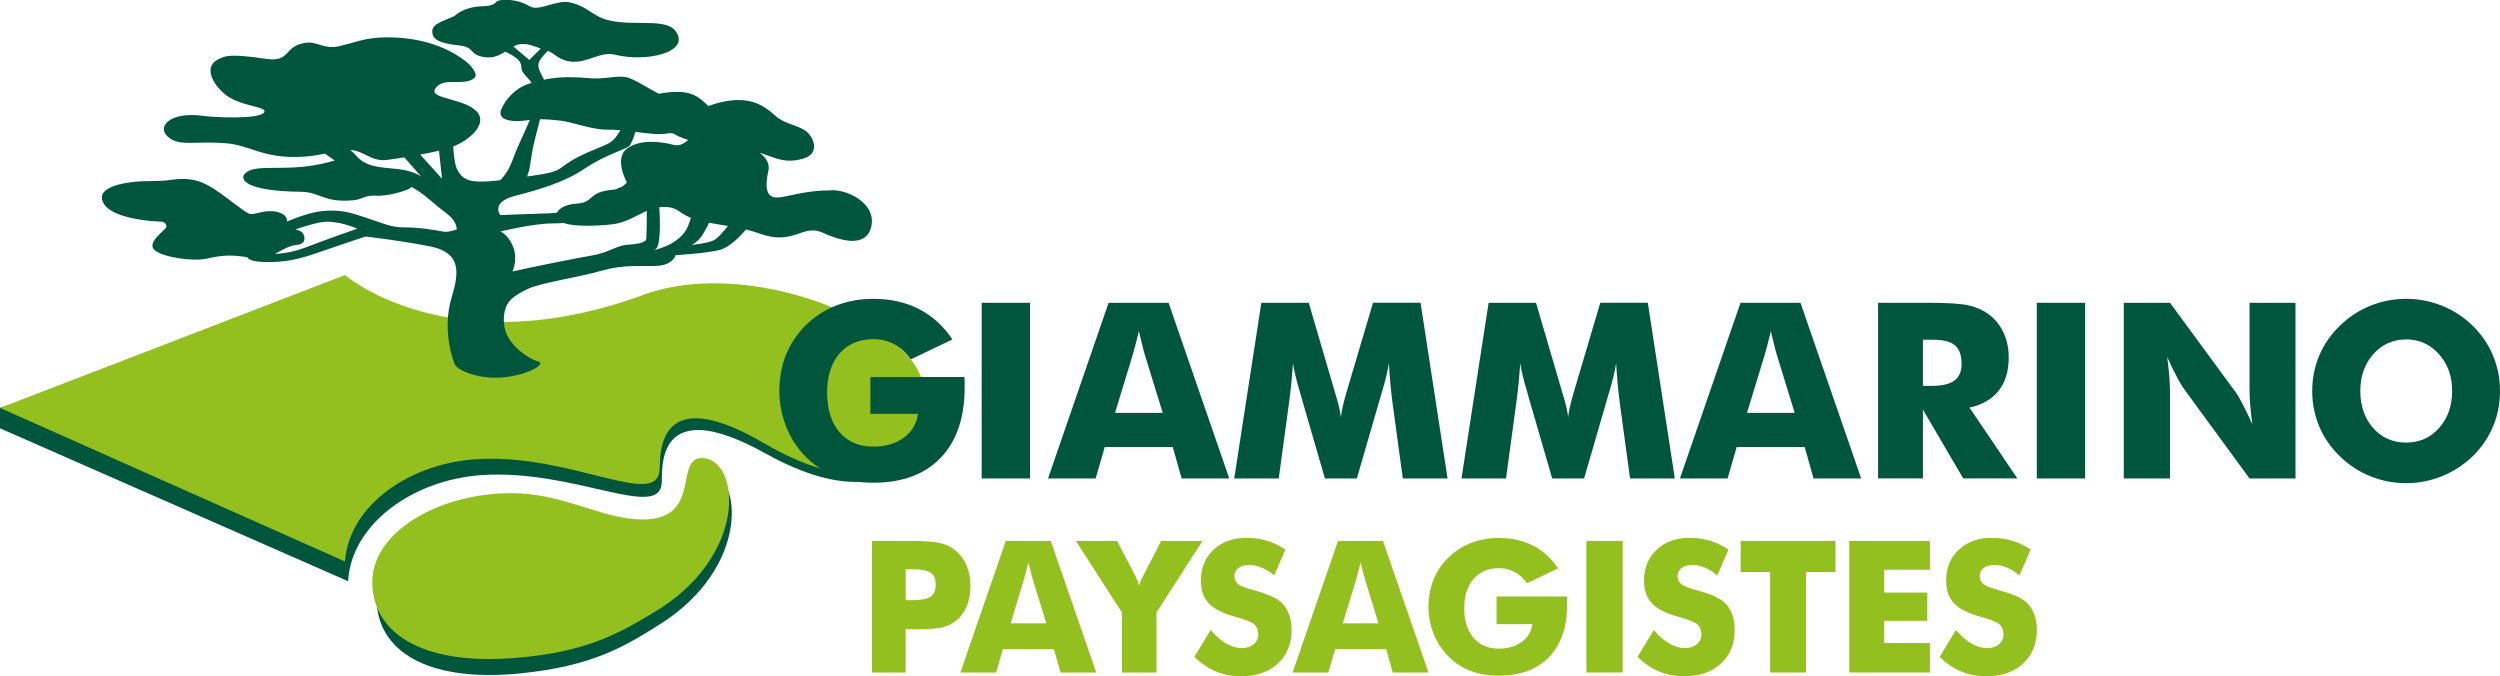
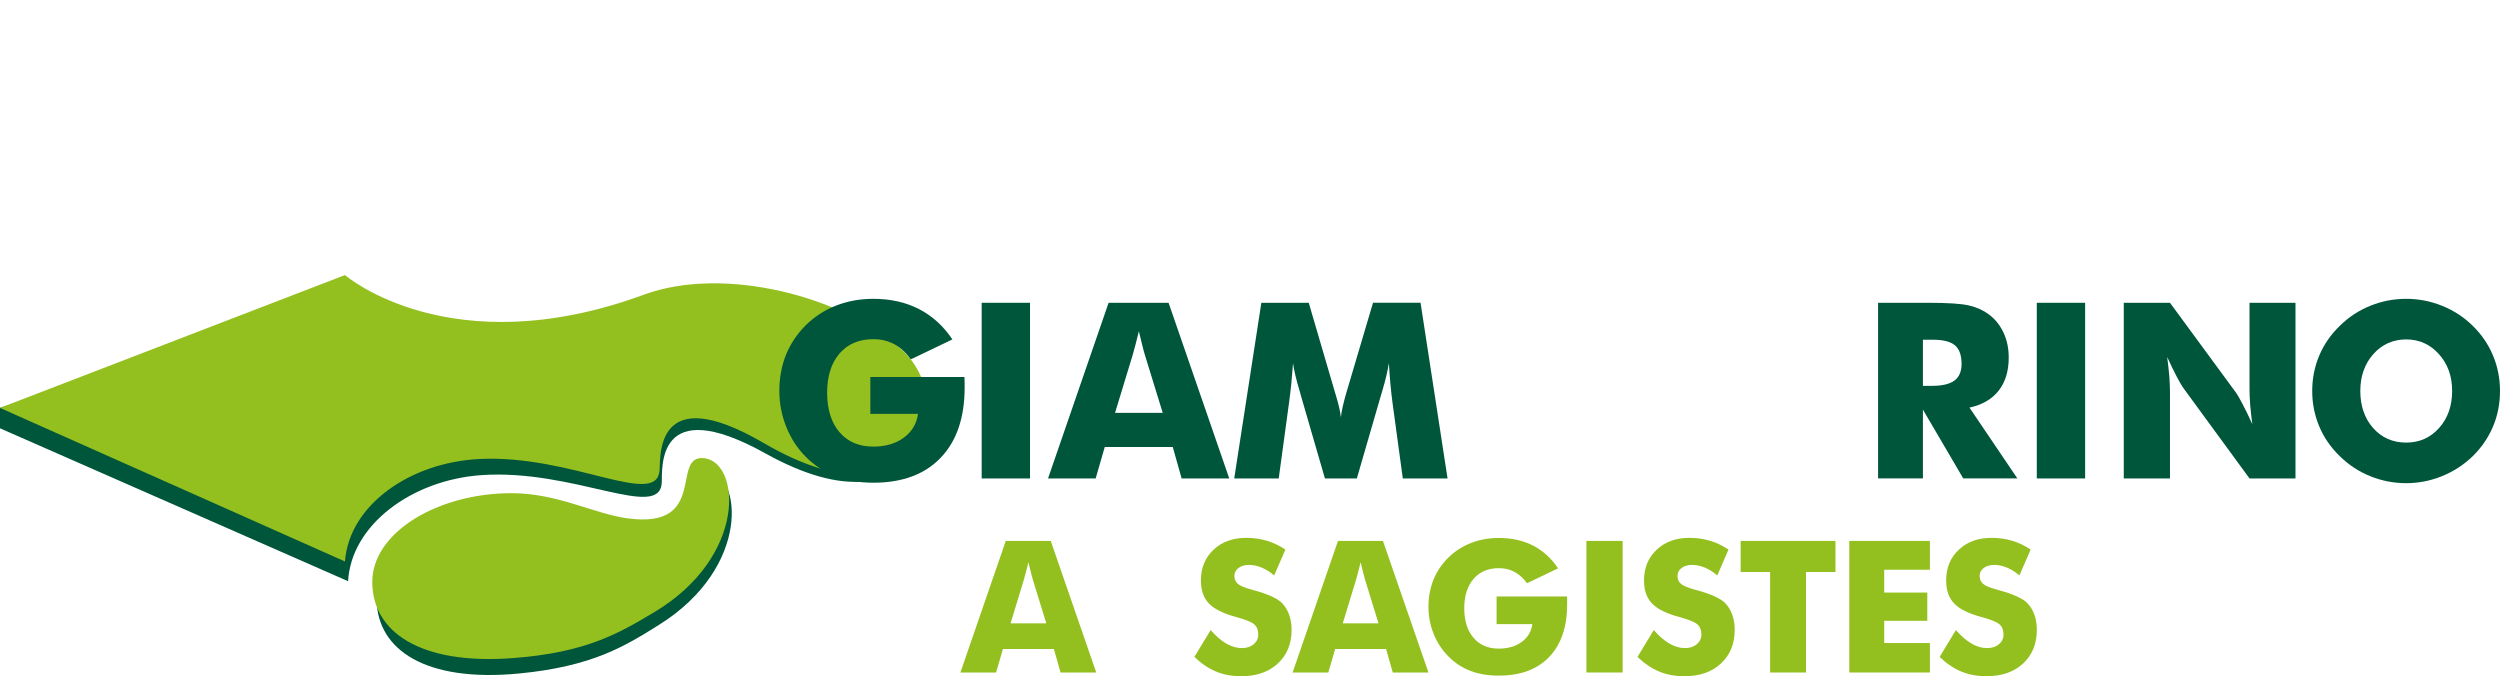
<svg xmlns="http://www.w3.org/2000/svg" id="Calque_2" viewBox="0 0 423.08 114.41">
  <defs>
    <style>
      .cls-1 {
        fill: #00563b;
      }

      .cls-2 {
        fill: #93c01f;
      }
    </style>
  </defs>
  <g id="Calque_2-2" data-name="Calque_2">
    <path class="cls-1" d="M153.11,60.04c-9.92-9.08-30.97-13.24-44.37-8.01-32.55,12.72-50.64-2.3-50.64-2.3L0,69.03v3.45l58.91,25.88c.52-9.56,10.81-17.12,22.51-17.95,15.71-1.11,30.2,7.76,30.57,1.29.13-2.28-1.16-15.37,17.56-4.96,26.86,14.94,31.99-8.99,23.56-16.7Z" />
    <path class="cls-1" d="M119.46,79.51c-5.78-.51,1.09,12.05-12.77,10.44-5.66-.66-11.95-4.02-19.68-3.86-12.5.25-23.44,7.11-23.27,15.5.17,8.39,8.28,13.91,24.09,12.39,12.42-1.2,17.88-4.6,23.67-8.22,15.68-9.77,14.1-25.72,7.96-26.26Z" />
    <path class="cls-2" d="M152.61,59.17c-9.94-9.05-30.14-14.27-43.65-9.3-32.8,12.06-50.58-3.32-50.58-3.32L0,69.03l58.38,25.99c.71-9.55,10.98-16.74,22.7-17.34,15.73-.8,30.04,8.37,30.54,1.91.18-2.28-.85-15.39,17.65-4.6,26.56,15.48,33.28-6.77,23.34-15.82Z" />
    <path class="cls-2" d="M119.16,77.54c-5.76-.63.85,12.07-12.98,10.18-5.65-.77-11.86-4.26-19.6-4.26-12.5,0-23.58,6.64-23.58,15.03s8,14.08,23.83,12.88c12.45-.94,17.97-4.24,23.84-7.74,15.87-9.46,14.62-25.43,8.49-26.09Z" />
-     <path class="cls-1" d="M140.73,32.21c-4.46,0-7.11,1.02-8.87,1.2-1.76.18-2.65-.85-1.82-4.53.26-1.15-.38-2.17-1.48-3.05.4.13.82.28,1.3.46,2.6,1.01,3.95,1.15,6.05.56,3.08-.86,1.72-3.91.31-4.79-1.59-.99-3.54-1.16-4.89-2.37-1.79-1.61-3.72-3.01-7.27-2.72-1.68.14-3.17.6-4.17.98-.89-.74-1.97-2.32-5.01-2.4-1.12-.03-2.31.12-3.39.32-1.49-.74-4.28-2.59-5.53-2.81-1.35-.24-2.7.12-4.49.2-1.78.08-2.54-.2-5.3-.2-1.51,0-2.87.17-4.11.43-.39-.94-1-1.64-.95-2.6.03-.56.75-1.44,1.6-2.28,1.05.4,1.64,1.27,3.17,1.68,3.1.84,5.5-1.71,8.22-1.03,5.22,1.31,12.79-.37,10.26-3.96-1.89-2.68-9.01-.25-13.2-2.57-1.92-1.06-2.27-1.69-4.59-2.3-2.32-.6-5.35,1.59-6.91.64-2.27-1.37-4.81-1.17-5.4-.93-.59.24-.28.86-2.76.93-3.13.09-4.59,1.65-4.59,1.65-2.49,1.09-4,1.41-3.73,2.97.27,1.56,2.86,1.78,4.96,2.07,2.1.28,1.36,1.61,4,1.93,1.4.17,2.45-.37,3.37-.96.06.03.11.07.18.1,1.81.9,2.54,1.5,2.54,2.59,0,.87.85,1.37,1.74,2.6-.25.08-.49.16-.72.24-1.89.65-3.68,2.42-4.43,4.27-.76,1.85,1.91,2.27,4.76,1.77.03,0,.06,0,.09-.01-.91,2.17-2.13,4.58-2.83,6.54-.68,1.91-1.52,3.03-2.21,3.67-1.38.17-2.42.25-3.68.22-2.44-.06-3.11-1.1-3.63-2.15-.39-.79-.57-2.81-.63-3.78,2.93-1.15,5.6-3.74,4.2-5.66-1.86-2.54-8.4-2.31-7.25-4.1.78-1.21,2.16-1.15,3.33-1.15s2.3.01,3.1-.52c.82-.55.3-1.23-.23-1.98-.58-.82-3.77-3.49-9.04-4.55-2.63-.53-5.94-.71-8.55-.24-2,.36-4.45,1.27-5.74,1.37-1.81.13-3.13-.93-4.62-.74-4.08.51-2.49,3.4-6.97,2.73-6.19-.93-6.86-.43-7.81,0-3.31,1.48-.35,5.32,1.71,6.53,2.85,1.68,6.5,1.56,5.87,2.57-.88,1.14-8.23.85-10.31.56-5.81-.81-8.2,2.05-5.61,3.82,1.95,1.33,4.5.38,9.63.83,3.94.34,6.12,2.57,12.5,2.28,1.75-.08,3.01-.31,4.08-.55.52.38,1.09.78,1.68,1.18-.13.03-.26.06-.4.1-7.55,2.2-13.1.1-14.89,2.2-.72.84-.03,2.87,9.6,2.99,3.23.04,3.72,1.87,8.76,1.44,1.63-.14,2.01-.91,3.89-.78,1.88.13,4.72-.73,5.63-1.17.16-.08.27-.19.36-.31,1.79.89,3.21,2.29,4.69,3.48,1.6,1.3,2.81,1.92,3.01,3.69-.78.29-1.65.51-2.27.39-1.41-.28-4.07-.72-6.59-.72s-3.18-.61-8.29-2.21c-5.11-1.6-9.03.22-11.54,1.2,0,0-.02,0-.03,0-.02-.59-.29-1.29-1.75-1.62-2.1-.47-3.75.62-4.63.33s-3.12-2.29-5.9-4.14c-2.78-1.85-4.88-1.96-7.36-1.6s-3.95.04-6.78.4c-2.83.36-6.1,1.38-4.53,3.75,1.56,2.36,7.8,2.88,9.51,2.91.64,0,.98.36,1.02.84.05.47-3.36,2.58-2.1,3.89s6.63,2.07,8.97,1.53c2.34-.54,3.85-.65,6.14-.33.25.04.47.07.69.1.15.36.78.72,2.6.8,3.85.17,6.59-.61,9.4-1.6,2.81-.99,7.99-2.7,7.99-2.7,0,0,5.55.61,10.88,1.66,5.33,1.05,4.98,4.39,3.7,8.61-1.79,5.88.5,11.33.5,11.33.4.99,3.99,2.65,8.3,2.22,4.35-.43,7.08-2.29,5.97-2.62-1.11-.33-2.49-1.12-3.69-2.26-1.45-1.38-2.41-2.95-2.24-5.4.18-2.49,1.55-3.5,4.09-4.7,2.18-1.02,8.52-1.94,12.37-3.04,3.85-1.1,6.44-.72,9.32-.83,2.89-.11,3.26-1.82,3.26-1.82,0,0,5.11-.28,7.47-.88,1.67-.43,3.52-2.36,4.46-3.46.78.2,1.58.43,2.39.72,5.72,2.05,7.2-1.72,10.55-.19,7.45,3.41,8.36-.28,8.36-2.01,0-2.98-3.74-5.18-6.85-5.18ZM86.88,7.88c.31-.18.62-.31.94-.38,1.27-.25,2.57.31,3.69.72l-1.93,1.93-2.7-2.28ZM67.26,28.6c-2.66-.28-5.25-.28-6.88-2.15-.34-.4-.72-.75-1.09-1.07,2.39.14,3.51,2.03,6.25,1.68.79-.1,1.8-.25,2.89-.43l2.84,3.24s-1.33-.99-4-1.27ZM71.12,26.16c1.13-.21,2.23-.43,3.17-.65l.52,4.74-3.69-4.09ZM51.5,41.95c-1.71.66-3.46.94-4.97,1.04,1.3-.74,2.41-1.42,3.72-1.55,1.46-.15,1.51-1.24.98-2-.22-.32-.73-.48-1.24-.61,1.92-.66,3.85-1.22,4.92-1.29,2.66-.17,5.56,1.16,5.56,1.16,0,0-4.37,1.49-8.96,3.26ZM90.25,24.72c.22-.99.69-2.75,1.14-4.54,1.09,0,2.23.1,3.44.23,1.89.2,5.41,1.57,7.89,1.53.72-.01,1.49.03,2.27.1-.4.7-1.03,1.64-1.76,2.09-1.26.77-4.29,1.66-6.66,3.15s-1.63,1.77-6.59,2.48c-.27.04-.53.08-.78.11.58-1.4.63-3.23,1.04-5.15ZM87.24,33.12c4.29-1.1,8.44-2.37,11.69-4.58,3.26-2.21,6.81-3.26,7.47-3.75.4-.29.84-1.52,1.14-2.47,1.08.13,2.15.27,3.17.35.87.07,1.8.02,2.66-.15.2.03.4.05.6.07.57.4,1.47.77,2.5,1.1-.76.57-1.37,1.11-2.54.81-2.08-.54-5.6-1.01-7.84.66-2.24,1.67,0,5.72,0,5.72-.29.31-.55.53-.79.7-.37.14-.72.28-1.04.44-.63.13-1.32.1-2.41.41-2.08.6-1.84,1.91-4.24,2.03-1.66.08-3.01.74-3.37,1.55-.44.04-.88.07-1.32.09-3.85.11-8.25.3-8.25.3,0,0-1.74-2.17,2.55-3.28ZM105.89,41.45c-1.55.17-3.18,1.38-5.62,1.77-2.09.33-11.31,2.19-13.54,2.72.62-1.4.5-2.97.24-3.79-.72-2.29-2.27-2.98-2.27-2.98,0,0,5.51-1.36,8.77-1.36.61,0,1.26-.02,1.92-.07,1.76.62,5.26.53,8.09.24,2.35-.24,4.17-1.49,5.98-2.29,0,1.47-.03,4.04-.08,4.66-.07.88-1.92.94-3.48,1.1ZM113.14,41.45c-.58.3-1.6.66-2.53.95.1-.05.2-.11.31-.17.94-.58.79-4.99.66-7.18.2-.02.4-.04.61-.04,2.59,0,2.53.97,4.72,1.86-.11.38-.25.81-.43,1.28-.67,1.71-2.07,2.65-3.33,3.31ZM120.76,40.68c-1.04.5-3.77.77-3.77.77,0,0,.52-.11,1.41-1.05.47-.5,1.1-1.69,1.6-2.7,1.01.19,2.07.35,3.18.54-.54.71-1.66,2.07-2.41,2.44Z" />
    <g>
      <path class="cls-1" d="M147.29,70.03v-6.23h15.92c.01.2.02.43.03.67,0,.24.01.6.01,1.08,0,5.12-1.35,9.09-4.05,11.91-2.7,2.82-6.5,4.23-11.4,4.23-2.41,0-4.55-.36-6.43-1.09-1.87-.72-3.55-1.83-5.03-3.32-1.41-1.42-2.5-3.1-3.28-5.05-.78-1.94-1.17-3.98-1.17-6.1s.38-4.26,1.14-6.12c.76-1.86,1.89-3.54,3.39-5.03,1.49-1.45,3.2-2.54,5.13-3.29,1.93-.74,4.01-1.12,6.24-1.12,2.91,0,5.49.58,7.73,1.73,2.24,1.15,4.13,2.86,5.66,5.14l-7.03,3.37c-.84-1.15-1.78-2.01-2.83-2.57-1.05-.56-2.22-.84-3.52-.84-2.42,0-4.33.81-5.73,2.43-1.39,1.62-2.09,3.83-2.09,6.63s.7,5.06,2.09,6.68c1.39,1.62,3.3,2.44,5.73,2.44,2.06,0,3.77-.5,5.15-1.51,1.37-1.01,2.18-2.35,2.41-4.03h-8.06Z" />
      <path class="cls-1" d="M166.13,80.97v-29.73h8.18v29.73h-8.18Z" />
      <path class="cls-1" d="M177.36,80.97l10.25-29.73h10.15l10.27,29.73h-8.06l-1.5-5.32h-11.51l-1.54,5.32h-8.06ZM188.71,69.87h8.06l-3.02-9.81c-.1-.3-.22-.78-.39-1.44-.16-.66-.37-1.52-.63-2.56-.18.73-.35,1.43-.52,2.09-.17.66-.34,1.3-.52,1.91l-2.99,9.81Z" />
      <path class="cls-1" d="M244.97,80.97h-7.57l-1.75-12.85c-.12-.91-.23-1.92-.34-3.03-.1-1.11-.19-2.32-.27-3.63-.19,1.26-.56,2.83-1.12,4.71-.12.39-.21.68-.26.87l-4.04,13.93h-5.4l-4.04-13.93c-.05-.19-.13-.48-.24-.87-.57-1.88-.94-3.44-1.12-4.69-.08,1.12-.18,2.24-.28,3.34-.11,1.1-.24,2.2-.39,3.3l-1.75,12.85h-7.53l4.59-29.73h8.02l4.49,15.33c.03.11.08.28.16.53.42,1.37.68,2.54.79,3.51.05-.53.16-1.11.3-1.76s.35-1.42.61-2.33l4.53-15.29h8.04l4.57,29.73Z" />
-       <path class="cls-1" d="M283.43,80.97h-7.57l-1.75-12.85c-.12-.91-.23-1.92-.34-3.03-.1-1.11-.19-2.32-.27-3.63-.19,1.26-.56,2.83-1.12,4.71-.12.39-.21.68-.26.87l-4.04,13.93h-5.4l-4.04-13.93c-.05-.19-.13-.48-.24-.87-.57-1.88-.94-3.44-1.12-4.69-.08,1.12-.18,2.24-.28,3.34-.11,1.1-.24,2.2-.39,3.3l-1.75,12.85h-7.53l4.59-29.73h8.02l4.49,15.33c.03.11.08.28.16.53.42,1.37.68,2.54.79,3.51.05-.53.16-1.11.3-1.76s.35-1.42.61-2.33l4.53-15.29h8.04l4.57,29.73Z" />
-       <path class="cls-1" d="M284.3,80.97l10.25-29.73h10.15l10.27,29.73h-8.06l-1.5-5.32h-11.51l-1.54,5.32h-8.06ZM295.66,69.87h8.06l-3.02-9.81c-.1-.3-.22-.78-.39-1.44-.16-.66-.37-1.52-.63-2.56-.18.73-.35,1.43-.52,2.09-.17.66-.34,1.3-.52,1.91l-2.99,9.81Z" />
      <path class="cls-1" d="M317.83,80.97v-29.73h8.47c3.32,0,5.63.15,6.93.46,1.31.3,2.43.82,3.38,1.53,1.07.81,1.89,1.85,2.47,3.11.58,1.26.86,2.65.86,4.16,0,2.3-.57,4.17-1.7,5.61-1.13,1.44-2.78,2.4-4.94,2.87l8.1,11.98h-9.16l-6.82-11.64v11.64h-7.59ZM325.42,65.3h1.5c1.75,0,3.02-.3,3.83-.89.8-.6,1.21-1.53,1.21-2.8,0-1.49-.38-2.55-1.13-3.18-.75-.63-2.01-.94-3.79-.94h-1.62v7.82Z" />
      <path class="cls-1" d="M344.69,80.97v-29.73h8.18v29.73h-8.18Z" />
      <path class="cls-1" d="M359.41,80.97v-29.73h7.82l11.23,15.29c.22.31.57.94,1.07,1.88.49.94,1.04,2.06,1.63,3.36-.16-1.23-.28-2.33-.36-3.29-.07-.96-.11-1.81-.11-2.56v-14.68h7.78v29.73h-7.78l-11.23-15.35c-.23-.31-.59-.94-1.09-1.88-.49-.94-1.03-2.05-1.61-3.32.16,1.25.28,2.35.36,3.31.07.96.11,1.81.11,2.56v14.68h-7.82Z" />
      <path class="cls-1" d="M423.08,66.17c0,2.14-.39,4.14-1.18,6.01-.79,1.87-1.93,3.54-3.43,5.02-1.52,1.46-3.25,2.59-5.2,3.38-1.95.79-3.97,1.19-6.07,1.19s-4.16-.4-6.1-1.19c-1.94-.79-3.65-1.92-5.13-3.38-1.53-1.48-2.69-3.15-3.48-5.04-.79-1.88-1.19-3.88-1.19-5.99s.4-4.13,1.19-6c.79-1.87,1.95-3.55,3.48-5.03,1.48-1.46,3.18-2.59,5.13-3.38,1.94-.79,3.98-1.19,6.1-1.19s4.15.4,6.1,1.19c1.96.79,3.68,1.92,5.17,3.38,1.49,1.46,2.63,3.13,3.42,5.01.79,1.88,1.19,3.89,1.19,6.01ZM407.21,74.9c2.25,0,4.1-.83,5.57-2.48,1.47-1.65,2.2-3.74,2.2-6.25s-.74-4.57-2.23-6.23c-1.49-1.67-3.34-2.5-5.54-2.5s-4.1.83-5.57,2.49c-1.47,1.66-2.2,3.74-2.2,6.24s.72,4.64,2.17,6.27c1.45,1.64,3.32,2.46,5.6,2.46Z" />
    </g>
    <g>
-       <path class="cls-2" d="M153.26,113.81h-5.69v-22.27h6.34c2.48,0,4.23.12,5.23.37,1,.24,1.86.66,2.56,1.25.82.68,1.45,1.53,1.88,2.55.43,1.02.65,2.15.65,3.4,0,1.33-.21,2.5-.64,3.51-.43,1.01-1.05,1.84-1.89,2.49-.63.49-1.37.84-2.22,1.05-.85.21-2.22.32-4.09.32h-2.13v7.35ZM153.26,101.57h1.16c1.46,0,2.48-.2,3.06-.6.58-.4.87-1.08.87-2.05s-.28-1.6-.85-1.99-1.57-.59-3.01-.59h-1.22v5.23Z" />
      <path class="cls-2" d="M162.53,113.81l7.68-22.27h7.61l7.7,22.27h-6.04l-1.13-3.98h-8.62l-1.16,3.98h-6.04ZM171.03,105.49h6.04l-2.27-7.35c-.07-.22-.17-.58-.29-1.08-.12-.5-.28-1.14-.47-1.92-.13.55-.26,1.07-.39,1.57-.13.5-.26.97-.39,1.43l-2.24,7.35Z" />
-       <path class="cls-2" d="M189.86,113.81v-10.16l-7.79-12.11h6.97l3,5.73s.05.09.09.17c.31.6.53,1.17.65,1.72.1-.5.32-1.05.65-1.66.06-.11.1-.19.12-.23l2.97-5.73h6.98l-7.79,12.11v10.16h-5.86Z" />
      <path class="cls-2" d="M204.87,106.62c.9,1.02,1.79,1.79,2.67,2.3.88.51,1.75.76,2.62.76.81,0,1.48-.22,2-.65.52-.44.78-.99.78-1.66,0-.74-.23-1.31-.68-1.71-.45-.4-1.47-.81-3.06-1.24-2.18-.59-3.72-1.35-4.62-2.3-.9-.94-1.35-2.24-1.35-3.88,0-2.13.71-3.87,2.14-5.21,1.42-1.34,3.27-2.01,5.54-2.01,1.23,0,2.39.16,3.49.49,1.1.33,2.14.83,3.13,1.5l-1.9,4.37c-.69-.59-1.4-1.03-2.12-1.33-.73-.3-1.44-.45-2.15-.45s-1.32.18-1.78.53-.68.8-.68,1.35.2,1,.6,1.34c.4.33,1.17.65,2.32.96.07.02.16.05.27.08,2.47.67,4.1,1.4,4.88,2.21.53.55.93,1.2,1.2,1.97.27.77.41,1.62.41,2.55,0,2.36-.78,4.26-2.33,5.7-1.55,1.44-3.62,2.15-6.21,2.15-1.55,0-2.96-.26-4.24-.79-1.27-.53-2.5-1.35-3.67-2.48l2.74-4.52Z" />
      <path class="cls-2" d="M218.75,113.81l7.68-22.27h7.61l7.7,22.27h-6.04l-1.13-3.98h-8.62l-1.16,3.98h-6.04ZM227.25,105.49h6.04l-2.27-7.35c-.07-.22-.17-.58-.29-1.08-.12-.5-.28-1.14-.47-1.92-.13.55-.26,1.07-.39,1.57-.13.5-.26.97-.39,1.43l-2.24,7.35Z" />
      <path class="cls-2" d="M253.27,105.61v-4.67h11.92c.01.15.02.32.02.5,0,.18,0,.45,0,.81,0,3.83-1.01,6.81-3.03,8.92-2.02,2.11-4.87,3.17-8.54,3.17-1.81,0-3.41-.27-4.81-.81-1.41-.54-2.66-1.37-3.76-2.49-1.05-1.06-1.87-2.32-2.46-3.78-.58-1.45-.87-2.98-.87-4.57s.28-3.19.85-4.59c.57-1.39,1.41-2.65,2.54-3.76,1.11-1.08,2.4-1.91,3.84-2.46,1.45-.56,3-.84,4.68-.84,2.18,0,4.11.43,5.79,1.29,1.68.86,3.09,2.14,4.24,3.85l-5.26,2.52c-.63-.86-1.34-1.5-2.12-1.92-.79-.42-1.67-.63-2.64-.63-1.82,0-3.24.61-4.29,1.82-1.04,1.21-1.57,2.87-1.57,4.97s.52,3.79,1.57,5c1.04,1.22,2.47,1.83,4.29,1.83,1.54,0,2.83-.38,3.86-1.13,1.03-.76,1.63-1.76,1.8-3.02h-6.04Z" />
      <path class="cls-2" d="M268.47,113.81v-22.27h6.13v22.27h-6.13Z" />
      <path class="cls-2" d="M279.86,106.62c.9,1.02,1.79,1.79,2.67,2.3.88.51,1.75.76,2.62.76.81,0,1.48-.22,2-.65.52-.44.78-.99.78-1.66,0-.74-.23-1.31-.68-1.71-.45-.4-1.47-.81-3.06-1.24-2.18-.59-3.72-1.35-4.62-2.3-.9-.94-1.35-2.24-1.35-3.88,0-2.13.71-3.87,2.14-5.21,1.42-1.34,3.27-2.01,5.54-2.01,1.23,0,2.39.16,3.49.49,1.1.33,2.14.83,3.13,1.5l-1.9,4.37c-.69-.59-1.4-1.03-2.12-1.33-.73-.3-1.44-.45-2.15-.45s-1.32.18-1.78.53-.68.8-.68,1.35.2,1,.6,1.34c.4.33,1.17.65,2.32.96.07.02.16.05.27.08,2.47.67,4.1,1.4,4.88,2.21.53.55.93,1.2,1.2,1.97.27.77.41,1.62.41,2.55,0,2.36-.78,4.26-2.33,5.7-1.55,1.44-3.62,2.15-6.21,2.15-1.55,0-2.96-.26-4.24-.79-1.27-.53-2.5-1.35-3.67-2.48l2.74-4.52Z" />
      <path class="cls-2" d="M299.56,113.81v-17.01h-4.99v-5.26h16.05v5.26h-4.99v17.01h-6.07Z" />
      <path class="cls-2" d="M312.96,113.81v-22.27h13.64v4.88h-7.73v3.86h7.29v4.78h-7.29v3.76h7.73v4.99h-13.64Z" />
      <path class="cls-2" d="M330.99,106.62c.9,1.02,1.79,1.79,2.67,2.3.88.51,1.75.76,2.62.76.81,0,1.48-.22,2-.65.52-.44.78-.99.78-1.66,0-.74-.23-1.31-.68-1.71-.45-.4-1.47-.81-3.06-1.24-2.18-.59-3.72-1.35-4.62-2.3-.9-.94-1.35-2.24-1.35-3.88,0-2.13.71-3.87,2.14-5.21,1.42-1.34,3.27-2.01,5.54-2.01,1.23,0,2.39.16,3.49.49,1.1.33,2.14.83,3.13,1.5l-1.9,4.37c-.69-.59-1.4-1.03-2.12-1.33-.73-.3-1.44-.45-2.15-.45s-1.32.18-1.78.53-.68.8-.68,1.35.2,1,.6,1.34c.4.33,1.17.65,2.32.96.07.02.16.05.27.08,2.47.67,4.1,1.4,4.88,2.21.53.55.93,1.2,1.2,1.97.27.77.41,1.62.41,2.55,0,2.36-.78,4.26-2.33,5.7-1.55,1.44-3.62,2.15-6.21,2.15-1.55,0-2.96-.26-4.24-.79-1.27-.53-2.5-1.35-3.67-2.48l2.74-4.52Z" />
    </g>
  </g>
</svg>